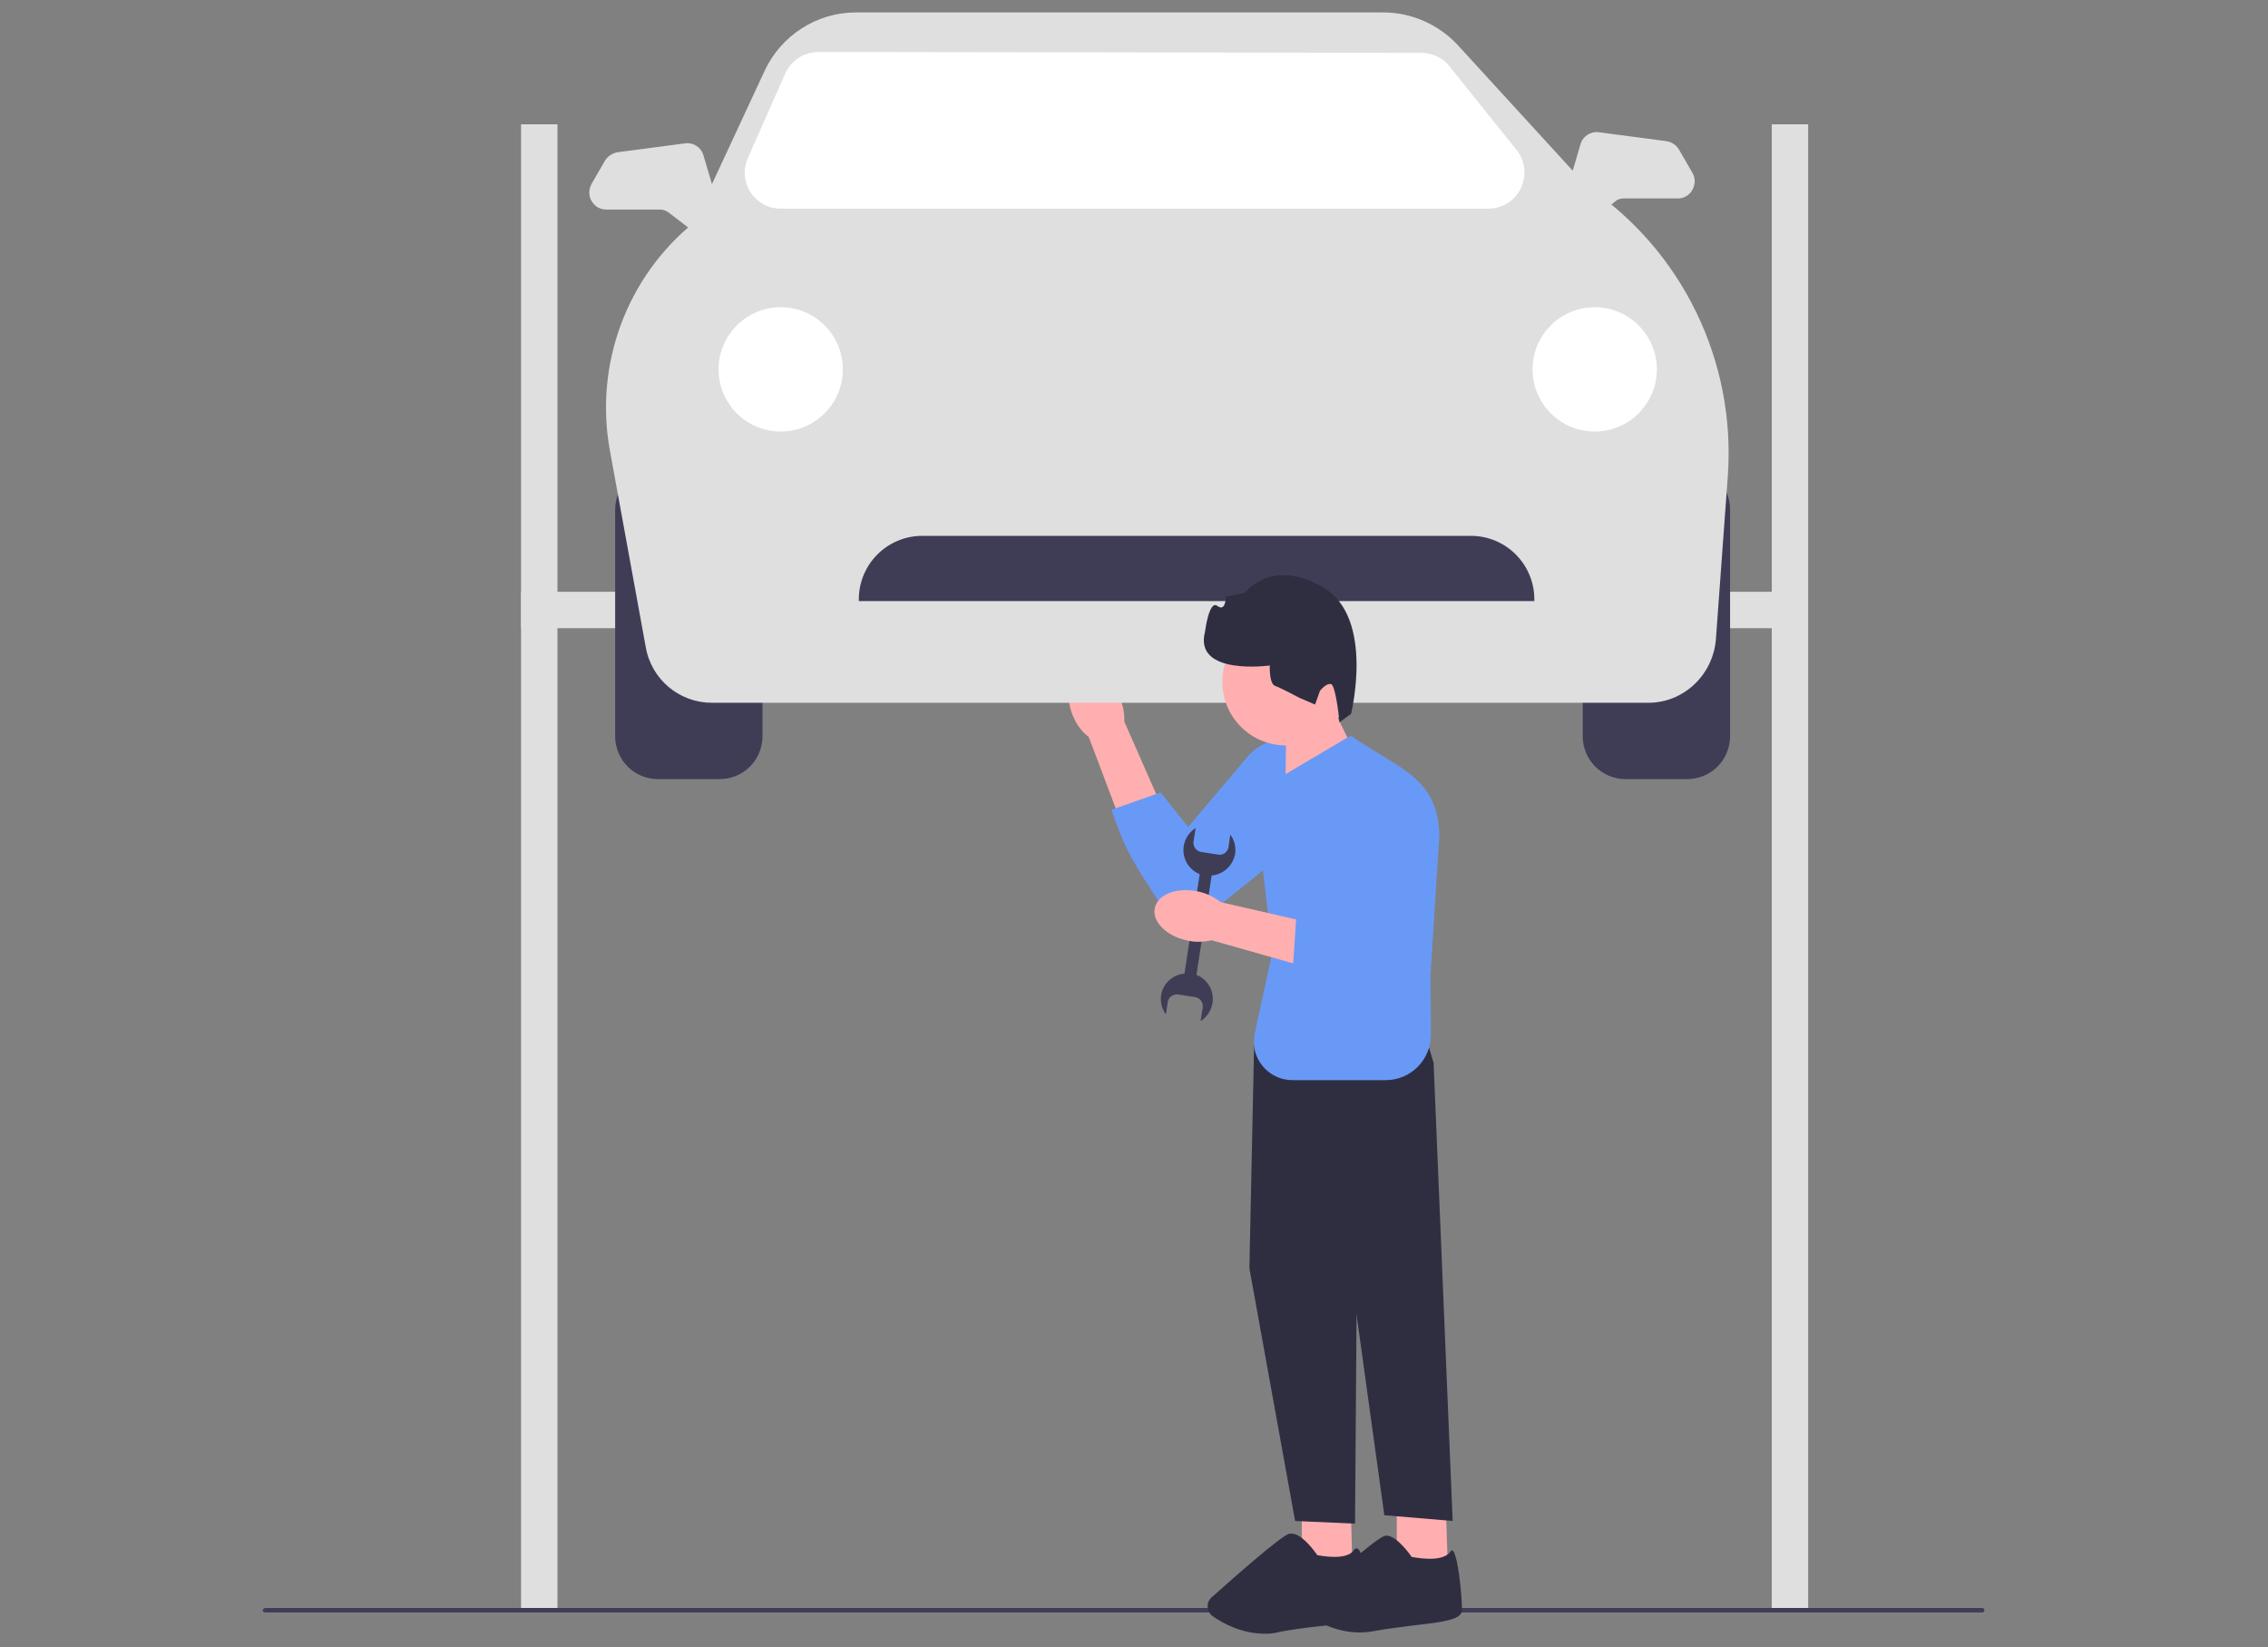
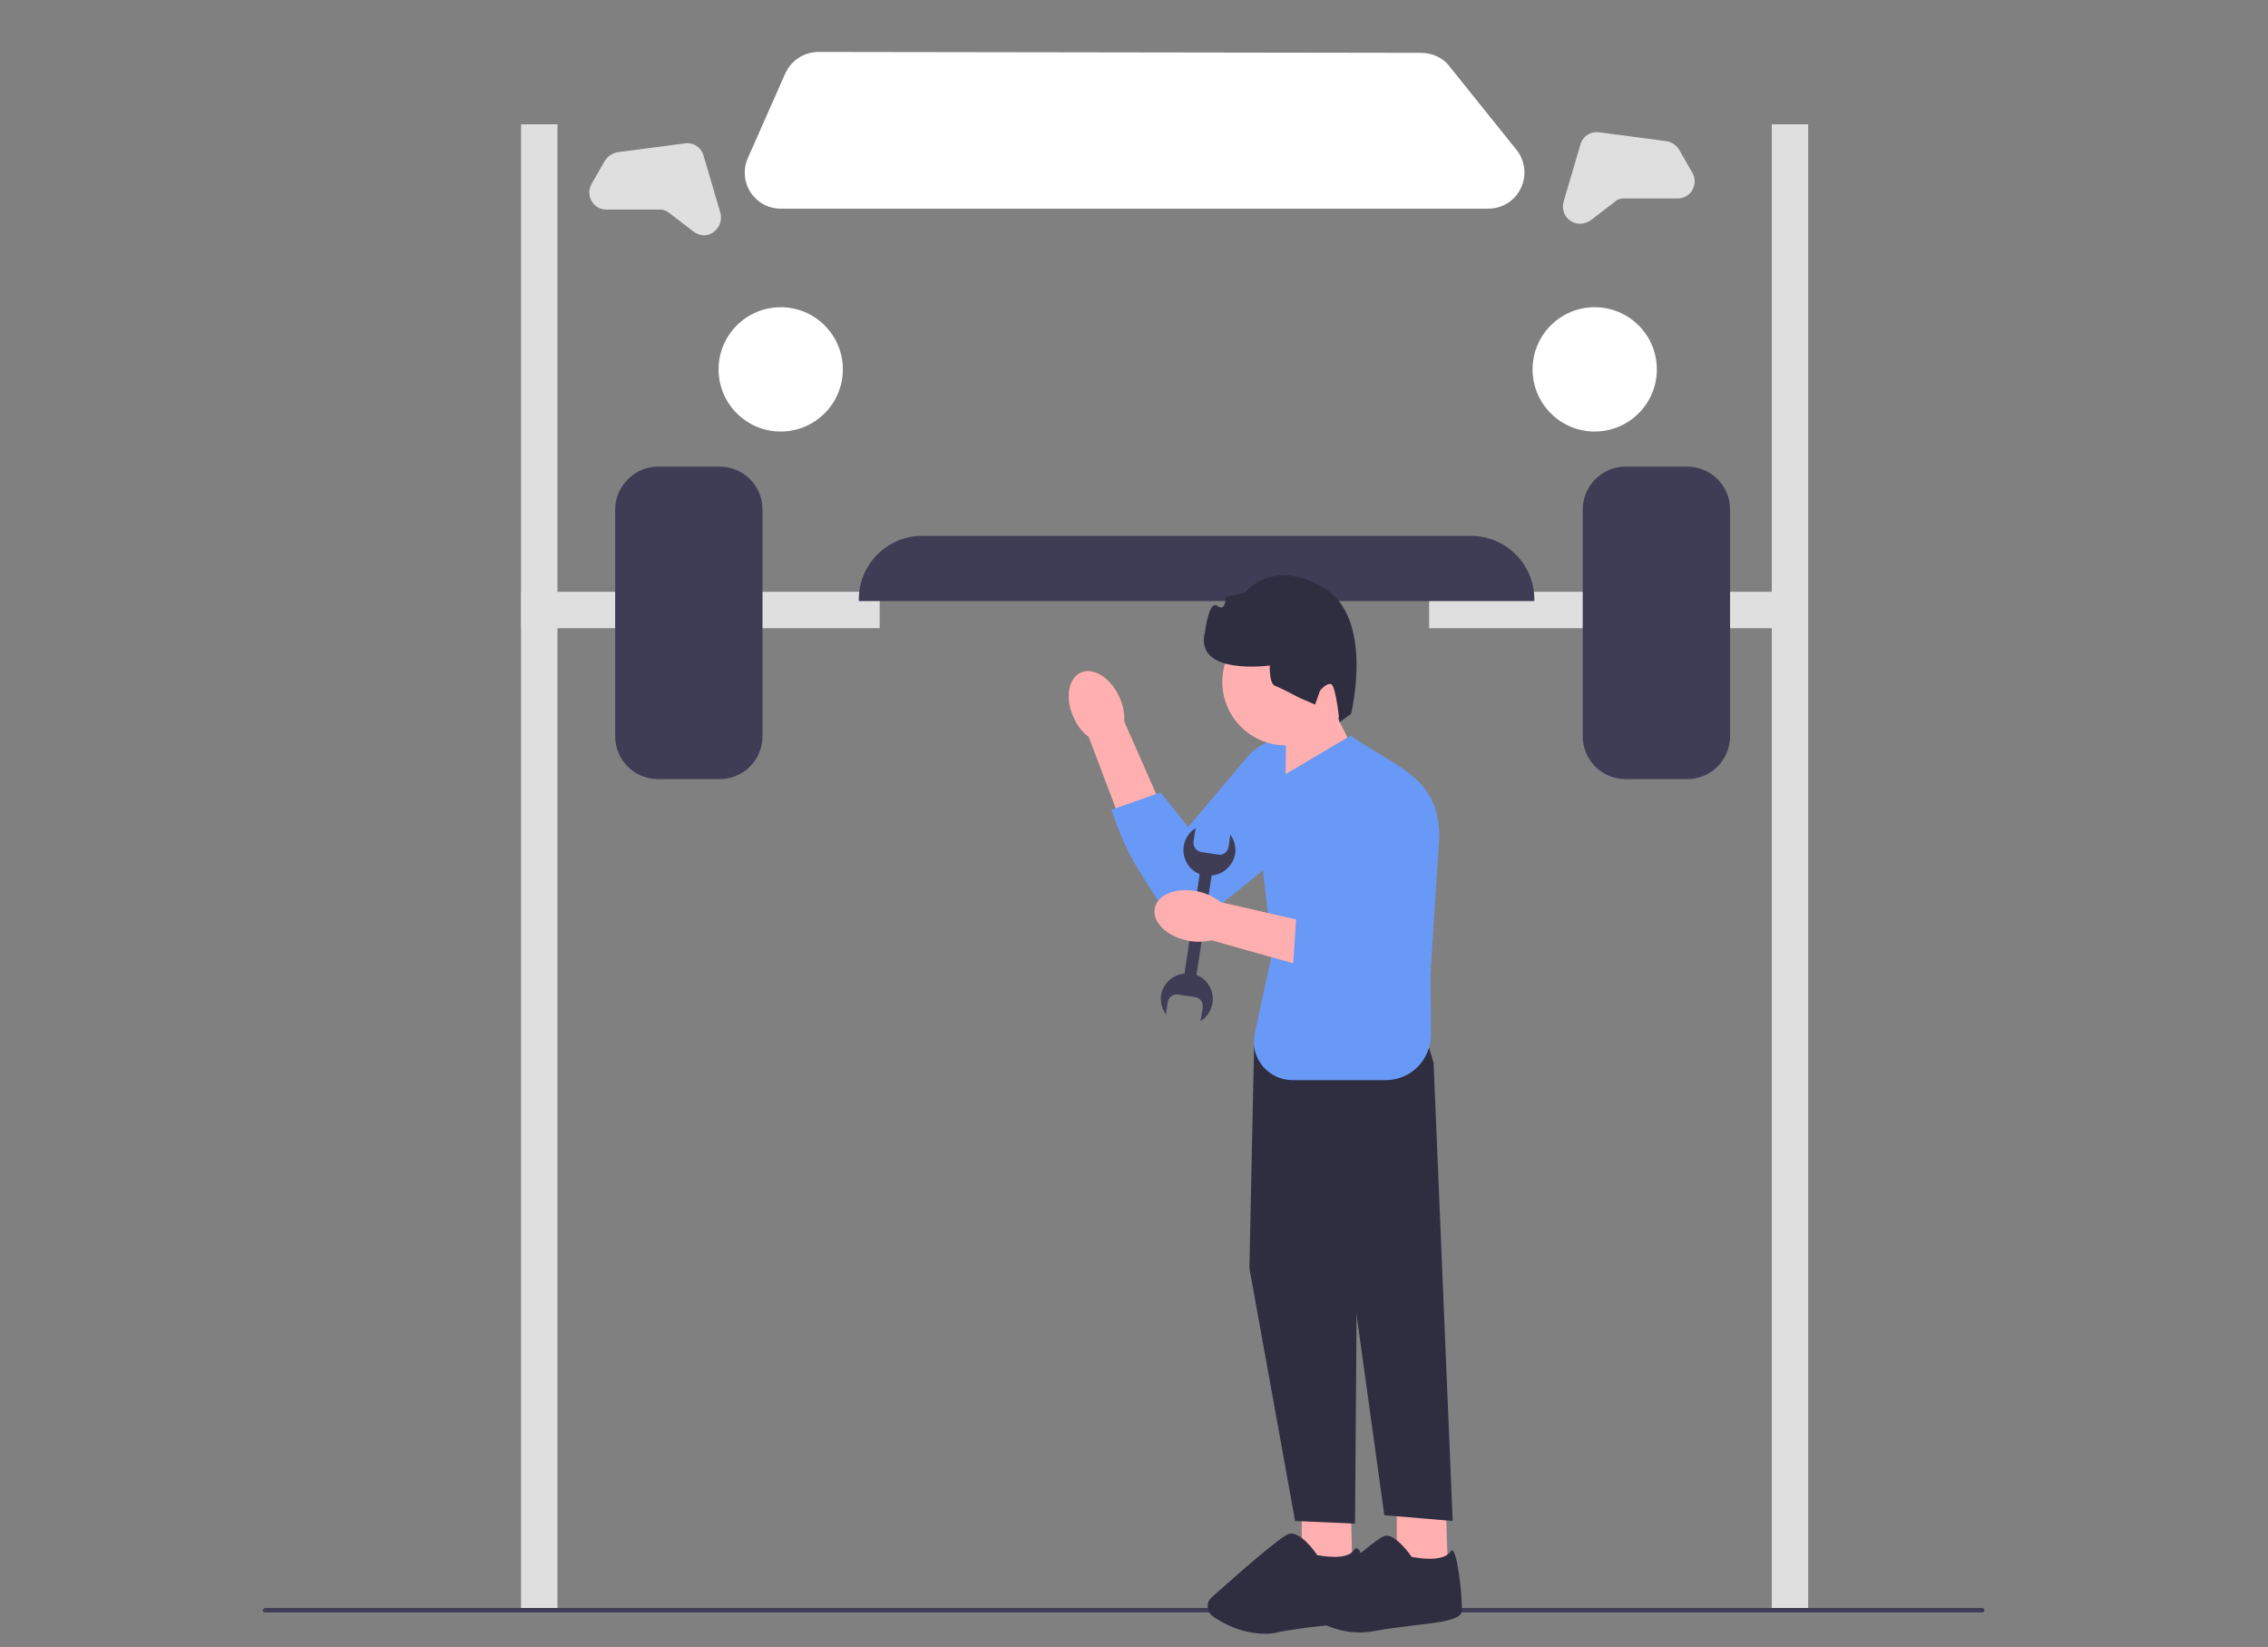
<svg xmlns="http://www.w3.org/2000/svg" version="1.1" id="Calque_1" x="0px" y="0px" viewBox="0 0 511 371" style="enable-background:new 0 0 511 371;" xml:space="preserve">
  <rect x="0" y="0" width="511" height="371" fill="#808080" stroke="none" />
  <style type="text/css">
	.st0{fill:#FFAFAF;}
	.st1{fill:#6999F7;}
	.st2{fill:#DFDFDF;}
	.st3{fill:#3F3D56;}
	.st4{fill:#FFFFFF;}
	.st5{fill:#2F2E41;}
</style>
  <g>
    <path id="uuid-2dbd2d67-52d2-45fe-b410-d6387c9b42a0-2350" class="st0" d="M241.9,161.6c-2-4.3-1.2-8.8,1.6-10.1s6.8,1.2,8.7,5.5   c0.8,1.7,1.2,3.6,1.1,5.5l8.1,18.4l-9.1,3.6l-7-18.5C243.8,164.9,242.7,163.4,241.9,161.6L241.9,161.6z" />
    <path class="st1" d="M297.5,169.4L297.5,169.4c4.9,4.6,4.6,12.5-0.7,16.8l-25.7,20.7c-2.8,2.3-7,1.5-8.7-1.7   c-6.8-10.9-8-11.5-12-22.8l11.1-3.9l6.2,7.8l13.6-16.1C285.5,165.5,292.9,165.1,297.5,169.4L297.5,169.4z" />
  </g>
  <rect x="117.4" y="133.3" class="st2" width="80.8" height="8.2" />
  <rect x="322" y="133.3" class="st2" width="80.8" height="8.2" />
  <g>
    <path class="st3" d="M148.3,105.1h13.8c5.4,0,9.7,4.3,9.7,9.7v51c0,5.4-4.3,9.7-9.7,9.7h-13.8c-5.4,0-9.7-4.3-9.7-9.7v-51   C138.6,109.5,143,105.1,148.3,105.1z" />
    <path class="st3" d="M366.3,105.1h13.8c5.4,0,9.7,4.3,9.7,9.7v51c0,5.4-4.3,9.7-9.7,9.7h-13.8c-5.4,0-9.7-4.3-9.7-9.7v-51   C356.6,109.5,360.9,105.1,366.3,105.1z" />
-     <path class="st2" d="M371.4,158.3h-211c-7.3,0-13.6-5.2-14.9-12.5l-8.1-44.4c-3.5-19.3,3.8-39,19-51.3l15.9-34.2   c3.7-7.9,11.7-13.1,20.5-13.1h118.9c6.3,0,12.4,2.7,16.7,7.3l29.2,31.9c21.4,14.4,33.5,39.3,31.7,65.1l-2.7,37   C385.9,152.1,379.3,158.3,371.4,158.3z" />
    <path class="st4" d="M335.3,47H175.9c-2.8,0-5.3-1.4-6.8-3.7c-1.5-2.3-1.7-5.2-0.6-7.7l8.4-19c1.3-2.9,4.1-4.8,7.3-4.9l135.9,0.2   c2.6,0,5.1,1.1,6.6,3.2l15.1,18.8c1.9,2.5,2.2,5.8,0.8,8.6C341.3,45.2,338.5,47,335.3,47z" />
    <circle class="st4" cx="359.3" cy="83.2" r="14" />
    <circle class="st4" cx="175.9" cy="83.2" r="14" />
    <path class="st3" d="M345.6,135.4H193.5V135c0-7.9,6.4-14.3,14.3-14.3h123.6c7.9,0,14.3,6.4,14.3,14.3V135.4z" />
    <path class="st2" d="M158.6,53c-0.8,0-1.6-0.3-2.3-0.8l-5.6-4.3c-0.6-0.4-1.2-0.7-1.9-0.7h-12.2c-1.4,0-2.6-0.7-3.3-1.9   c-0.7-1.2-0.7-2.6,0-3.9l3-5.2c0.6-1,1.7-1.7,2.8-1.9l15.2-2c1.9-0.3,3.7,0.9,4.2,2.7l3.8,12.9c0.4,1.4,0,3-1.1,4   C160.4,52.7,159.5,53,158.6,53z" />
    <path class="st2" d="M356,50.4c-0.9,0-1.8-0.3-2.6-1c-1.1-1-1.5-2.5-1.1-4l3.8-12.9c0.5-1.8,2.3-3,4.2-2.7l15.2,2   c1.2,0.2,2.2,0.9,2.8,1.9l3,5.2c0.7,1.2,0.7,2.6,0,3.9c-0.7,1.2-1.9,1.9-3.3,1.9h-12.2c-0.7,0-1.4,0.2-1.9,0.7l-5.6,4.3   C357.6,50.1,356.8,50.4,356,50.4L356,50.4z" />
  </g>
  <rect x="117.4" y="28" class="st2" width="8.2" height="334.4" />
  <rect x="399.2" y="28" class="st2" width="8.2" height="334.4" />
  <path class="st3" d="M59.2,362.7c0,0.3,0.2,0.5,0.5,0.5h386.9c0.3,0,0.5-0.2,0.5-0.5c0-0.3-0.2-0.5-0.5-0.5H59.7  C59.4,362.3,59.2,362.5,59.2,362.7z" />
  <polygon class="st0" points="314.7,337.4 314.7,352.6 326.2,353 325.7,337.4 " />
  <path class="st5" d="M312.4,345.9c-0.2,0-0.3,0-0.5,0.1c-2.1,0.6-14,11.3-17.6,14.5c-0.4,0.4-0.7,1-0.7,1.6c0,0.6,0.3,1.1,0.8,1.5  c2.7,2,8.4,5.1,15.2,3.8c3.1-0.6,6.3-0.9,9.1-1.3c6-0.7,10.7-1.2,10.7-3.4c0-3.6-1-13.1-2.2-13.5c-0.1,0-0.2,0.1-0.4,0.3  c-1.9,2.7-8.4,1.2-8.7,1.2l-0.1,0l0-0.1C318,350.6,314.8,345.9,312.4,345.9L312.4,345.9z" />
  <polygon class="st0" points="293.3,337.4 293.3,352.6 304.7,353 304.3,337.4 " />
  <polygon class="st5" points="288.7,229 282.6,233.6 281.5,285.7 291.8,342.6 305.3,343.2 305.7,288.9 323,239.4 319.5,227.7 " />
  <polygon class="st5" points="317.1,237.9 323,239.4 327.3,342.6 311.9,341.3 301.8,268.4 " />
  <path class="st5" d="M285.1,368c-5.3,0-9.5-2.3-11.8-3.9c-0.7-0.5-1.1-1.2-1.2-2.1c-0.1-0.8,0.3-1.7,0.9-2.2  c5.7-5.1,15.5-13.7,17.4-14.3c2.6-0.7,6,4.2,6.4,4.8c0.7,0.1,6.6,1.3,8.2-1.1c0.3-0.4,0.6-0.5,0.8-0.4c1.8,0.6,2.5,12,2.5,13.8  c0,2.4-4.6,3-11,3.7c-2.8,0.3-5.9,0.7-9.1,1.3C287.2,367.9,286.1,368,285.1,368L285.1,368z" />
  <polygon class="st0" points="301.3,161.5 305.5,170 289.6,177.7 289.8,164.1 " />
  <circle class="st0" cx="289.7" cy="153.6" r="14.3" />
  <path class="st1" d="M289.6,174.4l14.7-8.7l0,0l0,0c10.8,7.5,19.7,9.3,20,22.5l-2,31.3l0.1,13.5c0,5.7-4.5,10.3-10.2,10.3h-21  c-5.5,0-9.7-5.1-8.5-10.5l4-18.4l-4.2-35.8L289.6,174.4L289.6,174.4z" />
  <path class="st5" d="M304.4,160.8l-2.6,1.9c0,0-0.8-8.3-1.9-8.6s-2.5,1.5-2.5,1.5l-1.1,3.1l-3.5-1.5c0,0-4.1-2.2-5.5-2.7  c-1.4-0.5-1.2-4.6-1.2-4.6s-17.2,2.4-14.6-7.6c0,0,0.9-7.3,2.8-5.8c1.9,1.4,1.9-2.1,1.9-2.1l4.3-0.9c0,0,5.9-8,17.6-1.2  C309.8,139.1,304.4,160.8,304.4,160.8L304.4,160.8z" />
  <path class="st3" d="M274.5,192.5l-3.9-0.6c-1.1-0.2-1.8-1.2-1.7-2.3l0.5-3.1c-1.4,0.9-2.4,2.3-2.7,4.1c-0.4,2.7,1.1,5.3,3.6,6.3  l-3.4,22.2c0,0.1,0,0.1,0,0.2c-2.6,0.2-4.9,2.2-5.3,4.9c-0.2,1.6,0.2,3.1,1.1,4.3l0.4-2.8c0.2-1.1,1.2-1.8,2.3-1.7l3.9,0.6  c1.1,0.2,1.8,1.2,1.7,2.3l-0.5,3.1c1.4-0.9,2.4-2.3,2.7-4.1c0.4-2.7-1.1-5.3-3.6-6.3c0-0.1,0-0.1,0-0.2l3.4-22.2  c2.6-0.2,4.8-2.2,5.3-4.9c0.2-1.6-0.2-3.1-1.1-4.3l-0.4,2.8C276.6,191.9,275.6,192.7,274.5,192.5L274.5,192.5z" />
  <g>
    <path id="uuid-610469c6-e523-485c-9269-d5059242b223-2351" class="st0" d="M267.3,211.8c-4.6-1-7.8-4.3-7.1-7.3   c0.7-3.1,5-4.7,9.7-3.7c1.9,0.4,3.6,1.2,5.1,2.4l19.6,4.5l-2.5,9.5l-19.1-5.4C271.1,212.2,269.2,212.3,267.3,211.8z" />
    <path class="st1" d="M306.7,171.8L306.7,171.8c6.6-1.2,12.8,3.8,13.1,10.5l1.4,33c0.1,3.6-3,6.5-6.6,6c-12.8-1.1-11.9,0.2-23.3-3.3   l0.8-12.1l10.6-0.2l-4.8-20.5C296.4,179.1,300.5,172.9,306.7,171.8z" />
  </g>
</svg>